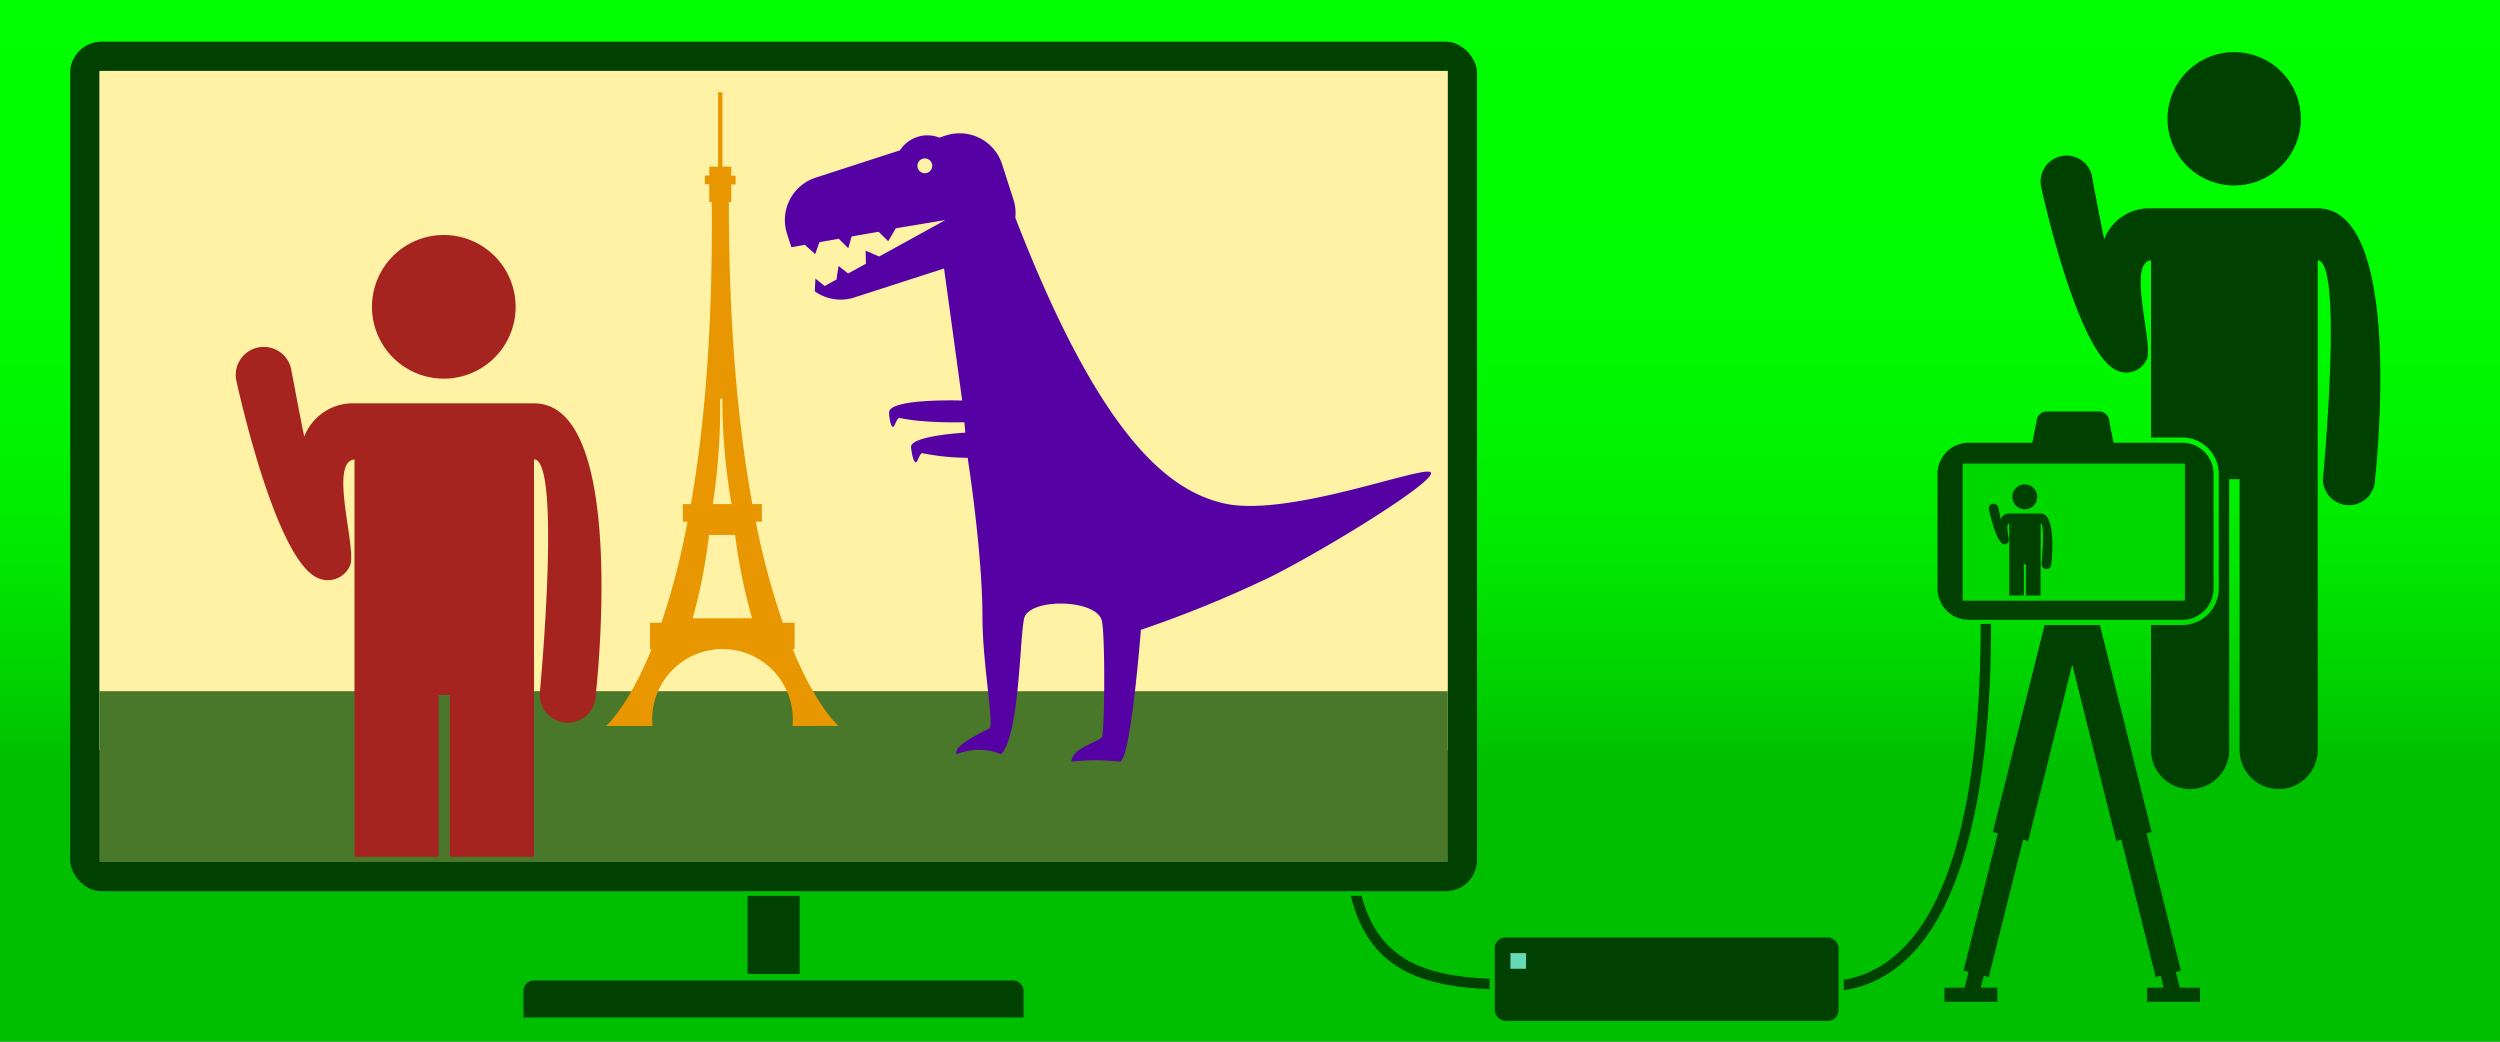
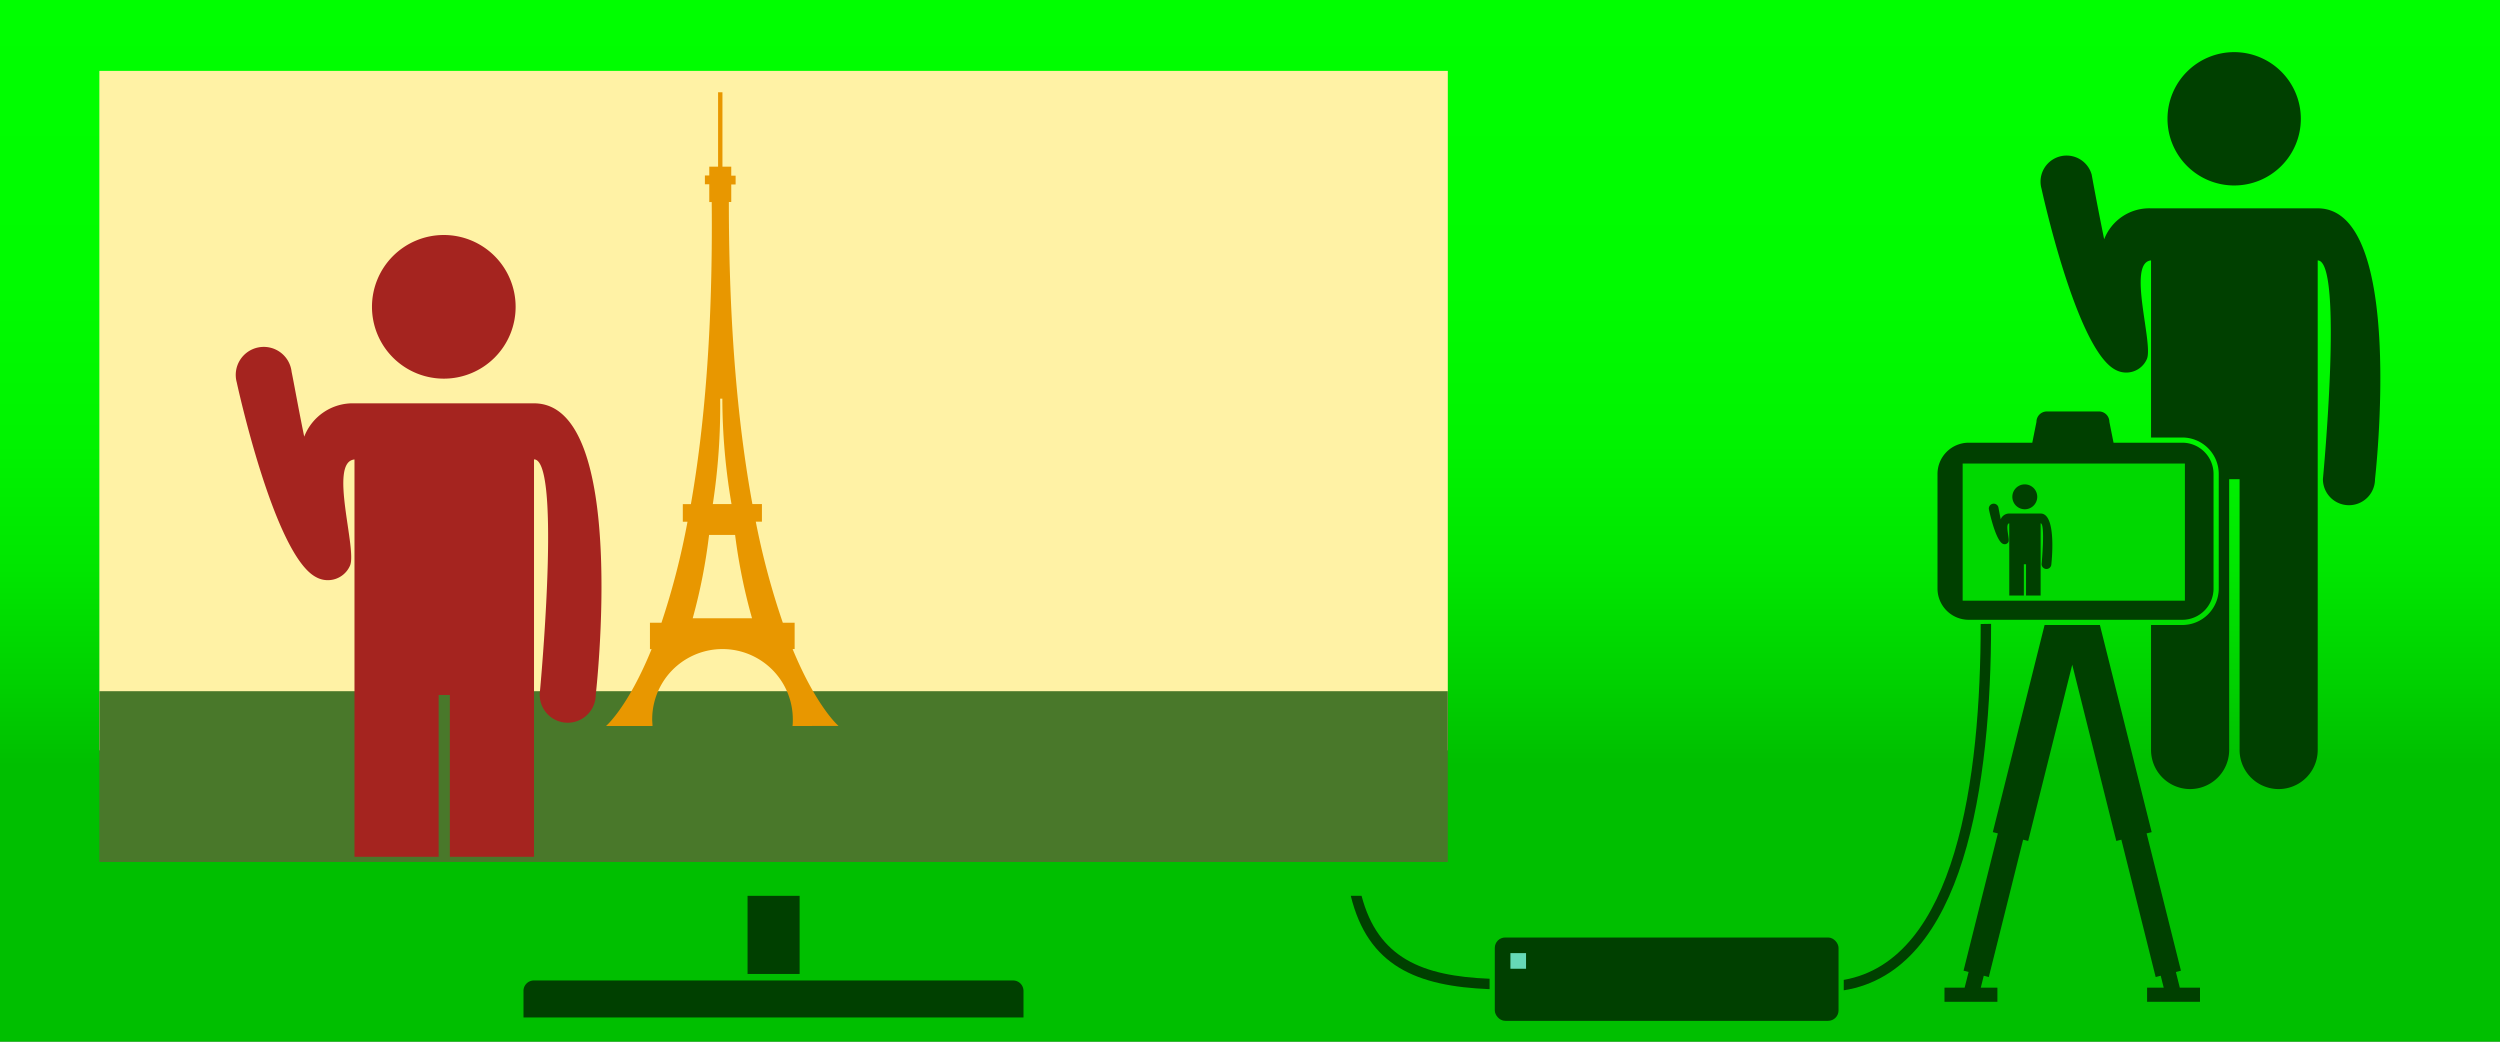
<svg xmlns="http://www.w3.org/2000/svg" viewBox="0 0 480 200">
  <rect x="0" y="0" width="480" height="200" fill="#808080" stroke="none" />
  <defs>
    <style>.cls-1{fill:url(#New_Gradient_Swatch_2);}.cls-2{fill:#004000;}.cls-3{fill:#fff2a5;}.cls-4{fill:#49782a;}.cls-5{fill:#e89700;}.cls-6{fill:#5601a3;}.cls-7{fill:#a5241f;}.cls-8{fill:#00d800;}.cls-9{fill:#66d9b6;}</style>
    <linearGradient id="New_Gradient_Swatch_2" x1="240" y1="198.33" x2="240" y2="0.33" gradientUnits="userSpaceOnUse">
      <stop offset="0.26" stop-color="#00bf00" />
      <stop offset="0.34" stop-color="#00d100" />
      <stop offset="0.45" stop-color="#00e600" />
      <stop offset="0.58" stop-color="#00f400" />
      <stop offset="0.74" stop-color="#00fc00" />
      <stop offset="1" stop-color="lime" />
    </linearGradient>
  </defs>
  <title>chroma_key</title>
  <g id="Background">
    <rect class="cls-1" width="480" height="200" />
  </g>
  <g id="Layer_1" data-name="Layer 1">
    <g id="Person">
      <path class="cls-2" d="M428.93,35.61a12.8,12.8,0,1,1,12.83-12.82A12.79,12.79,0,0,1,428.93,35.61Z" />
      <path class="cls-2" d="M445,40H413a9.28,9.28,0,0,0-9,5.94c-1.31-6.4-2.38-12.31-2.4-12.42h0a5,5,0,0,0-9.63,2.7S398.66,67.14,406.17,71a4.31,4.31,0,0,0,6-2c1.4-2.79-3.86-18.59.83-19V84h6a7,7,0,0,1,7,7v22a7,7,0,0,1-7,7h-6v24h0A7.49,7.49,0,0,0,428,144h0V92h2v52h0A7.49,7.49,0,0,0,445,144h0V50c5,0,1,42,1,42a5,5,0,0,0,10,0S462,40,445,40Z" />
    </g>
    <path class="cls-2" d="M194.51,188.25h-92a2,2,0,0,0-2,2v5.1h96v-5.1A2,2,0,0,0,194.51,188.25Z" />
    <rect class="cls-2" x="143.53" y="172" width="10" height="15" />
-     <rect class="cls-2" x="13.47" y="8" width="270.12" height="163.11" rx="6" ry="6" />
    <rect class="cls-3" x="19.08" y="13.61" width="258.9" height="130.46" />
    <rect class="cls-4" x="19.08" y="132.71" width="258.9" height="32.79" />
    <path class="cls-5" d="M161,139.38s-4.18-3.54-8.82-14.76h.39v-5.06H150.3a146,146,0,0,1-5.19-19.4h1.18V96.78h-1.83c-2.64-14.38-4.52-33.3-4.52-58h.46V35.42h.84V33.73h-.84V32h-1.69V17.71h-.84V32h-1.69v1.69h-.84v1.69h.84V38.8h.47c.24,24.69-1.47,43.61-4,58h-1.55v3.37H132a144,144,0,0,1-5,19.4h-2.21v5.06h.32c-4.57,11.22-8.75,14.76-8.75,14.76h8.92c0-.42-.06-.84-.06-1.27a13.5,13.5,0,1,1,27,0c0,.43,0,.85-.06,1.27ZM138.27,76.54h.42a121,121,0,0,0,1.76,20.24h-3.59A123.63,123.63,0,0,0,138.27,76.54ZM133,118.71a107.38,107.38,0,0,0,3.14-16h5a108.65,108.65,0,0,0,3.25,16Z" />
-     <path class="cls-6" d="M274.69,90.69c-1.42-1.42-27.65,8.83-39.83,5.93C225,94.27,211.72,85.2,194.94,41.79a8.45,8.45,0,0,0-.36-3.49l-2.18-6.77A8.56,8.56,0,0,0,181.65,26l-1.3.42a6.25,6.25,0,0,0-7.55,2.44L156.6,34.11a8.56,8.56,0,0,0-5.5,10.74l.84,2.61,2.58-.46,2,1.79.81-2.29,3.71-.66,1.83,1.82.64-2.26,5.18-.91,1.84,1.82L172,43.83l9.52-1.58-12.72,7-2.6-1.12.06,2.51-3.42,1.87L161,51.06l-.39,2.6-2.28,1.25-1.77-1.42-.12,2.45A8.53,8.53,0,0,0,164,57.12l17.26-5.57,3.48,25.35s-13.22-.44-14,2.06c-.11.34.14,2.77.67,3,.34.16.79-1.84,1.32-1.72,4.7,1.06,12.43.83,12.43.83l.18,2s-10.23.54-10.42,2.69c0,.34.3,2.75.88,3,.36.15.8-1.86,1.32-1.74a46.09,46.09,0,0,0,8.67.88s2.84,18,2.84,30.57c0,8.54,2.13,19.92,1.42,21.34-2.85,1.42-7,3.53-6.4,5a11.3,11.3,0,0,1,8.54,0c3.56-3.56,3.56-22.05,4.44-26.05s14.05-3.82,14.94.5c.65,3.17.53,21.29,0,22.25s-5.71,2-5.86,4.72a41.71,41.71,0,0,1,9.25,0c2.13.17,4.09-25.3,4.09-25.3a224.41,224.41,0,0,0,25.08-10.26C255.49,104.92,276.12,92.11,274.69,90.69ZM178,33.19a1.42,1.42,0,1,1,.92-1.79A1.42,1.42,0,0,1,178,33.19Z" />
    <g id="Person-2" data-name="Person">
      <path class="cls-7" d="M85.22,72.7A13.79,13.79,0,1,1,99,58.88,13.78,13.78,0,0,1,85.22,72.7Z" />
      <path class="cls-7" d="M60.71,110.82a4.64,4.64,0,0,0,6.46-2.15c1.5-3-4.16-20,.89-20.45V164.5H84.22V133.44h2.15V164.5h16.16V88.2c4.93,0,1.74,37.91,1.16,44.32a5.38,5.38,0,1,0,10.69.92s6.46-56-11.85-56H68.06a10,10,0,0,0-9.65,6.4c-1.11-5.39-2-10.44-2.42-12.45a5.38,5.38,0,1,0-10.54,2S52.62,106.66,60.71,110.82Z" />
    </g>
    <path class="cls-2" d="M419,85H405.8l-.8-4a2,2,0,0,0-2-2H393a2,2,0,0,0-2,2l-.8,4H378a6,6,0,0,0-6,6v22a6,6,0,0,0,6,6h41a6,6,0,0,0,6-6V91A6,6,0,0,0,419,85Z" />
    <rect class="cls-8" x="376.83" y="89" width="42.67" height="26.33" />
    <g id="Person-3" data-name="Person">
      <path class="cls-2" d="M388.75,97.78a2.39,2.39,0,1,1,2.4-2.39A2.39,2.39,0,0,1,388.75,97.78Z" />
      <path class="cls-2" d="M384.51,104.39a.8.8,0,0,0,1.12-.37c.26-.52-.72-3.46.15-3.54v13.86h2.8v-6H389v6h2.8V100.47c.93,0,.19,7.84.19,7.84a.93.93,0,1,0,1.87,0s1.12-9.71-2.05-9.71h-6a1.73,1.73,0,0,0-1.67,1.11c-.25-1.21-.45-2.32-.45-2.32a.93.93,0,1,0-1.8.5S383.1,103.67,384.51,104.39Z" />
    </g>
    <polygon class="cls-2" points="418.52 189.63 417.77 186.62 418.74 186.37 412.15 160.01 413.12 159.77 403.18 120 392.56 120 382.62 159.77 383.59 160.01 377 186.37 377.97 186.62 377.21 189.63 373.34 189.63 373.34 192.35 383.5 192.35 383.5 189.63 380.31 189.63 380.88 187.34 381.85 187.59 388.44 161.22 389.41 161.46 397.87 127.62 406.33 161.46 407.3 161.22 413.89 187.59 414.86 187.34 415.43 189.63 412.24 189.63 412.24 192.35 422.4 192.35 422.4 189.63 418.52 189.63" />
    <rect class="cls-2" x="287" y="180" width="66" height="16" rx="2" ry="2" />
    <path class="cls-2" d="M380.29,119.81c0,29.59-4.69,64.52-26.29,68.33v2c23.24-3.69,28.29-39.79,28.29-70.36Z" />
    <path class="cls-2" d="M261.42,172h-2.07c3.31,13.48,12.61,17.36,26.65,17.92v-2C273,187.4,264.58,183.94,261.42,172Z" />
    <rect class="cls-9" x="290" y="183" width="3" height="3" />
  </g>
</svg>